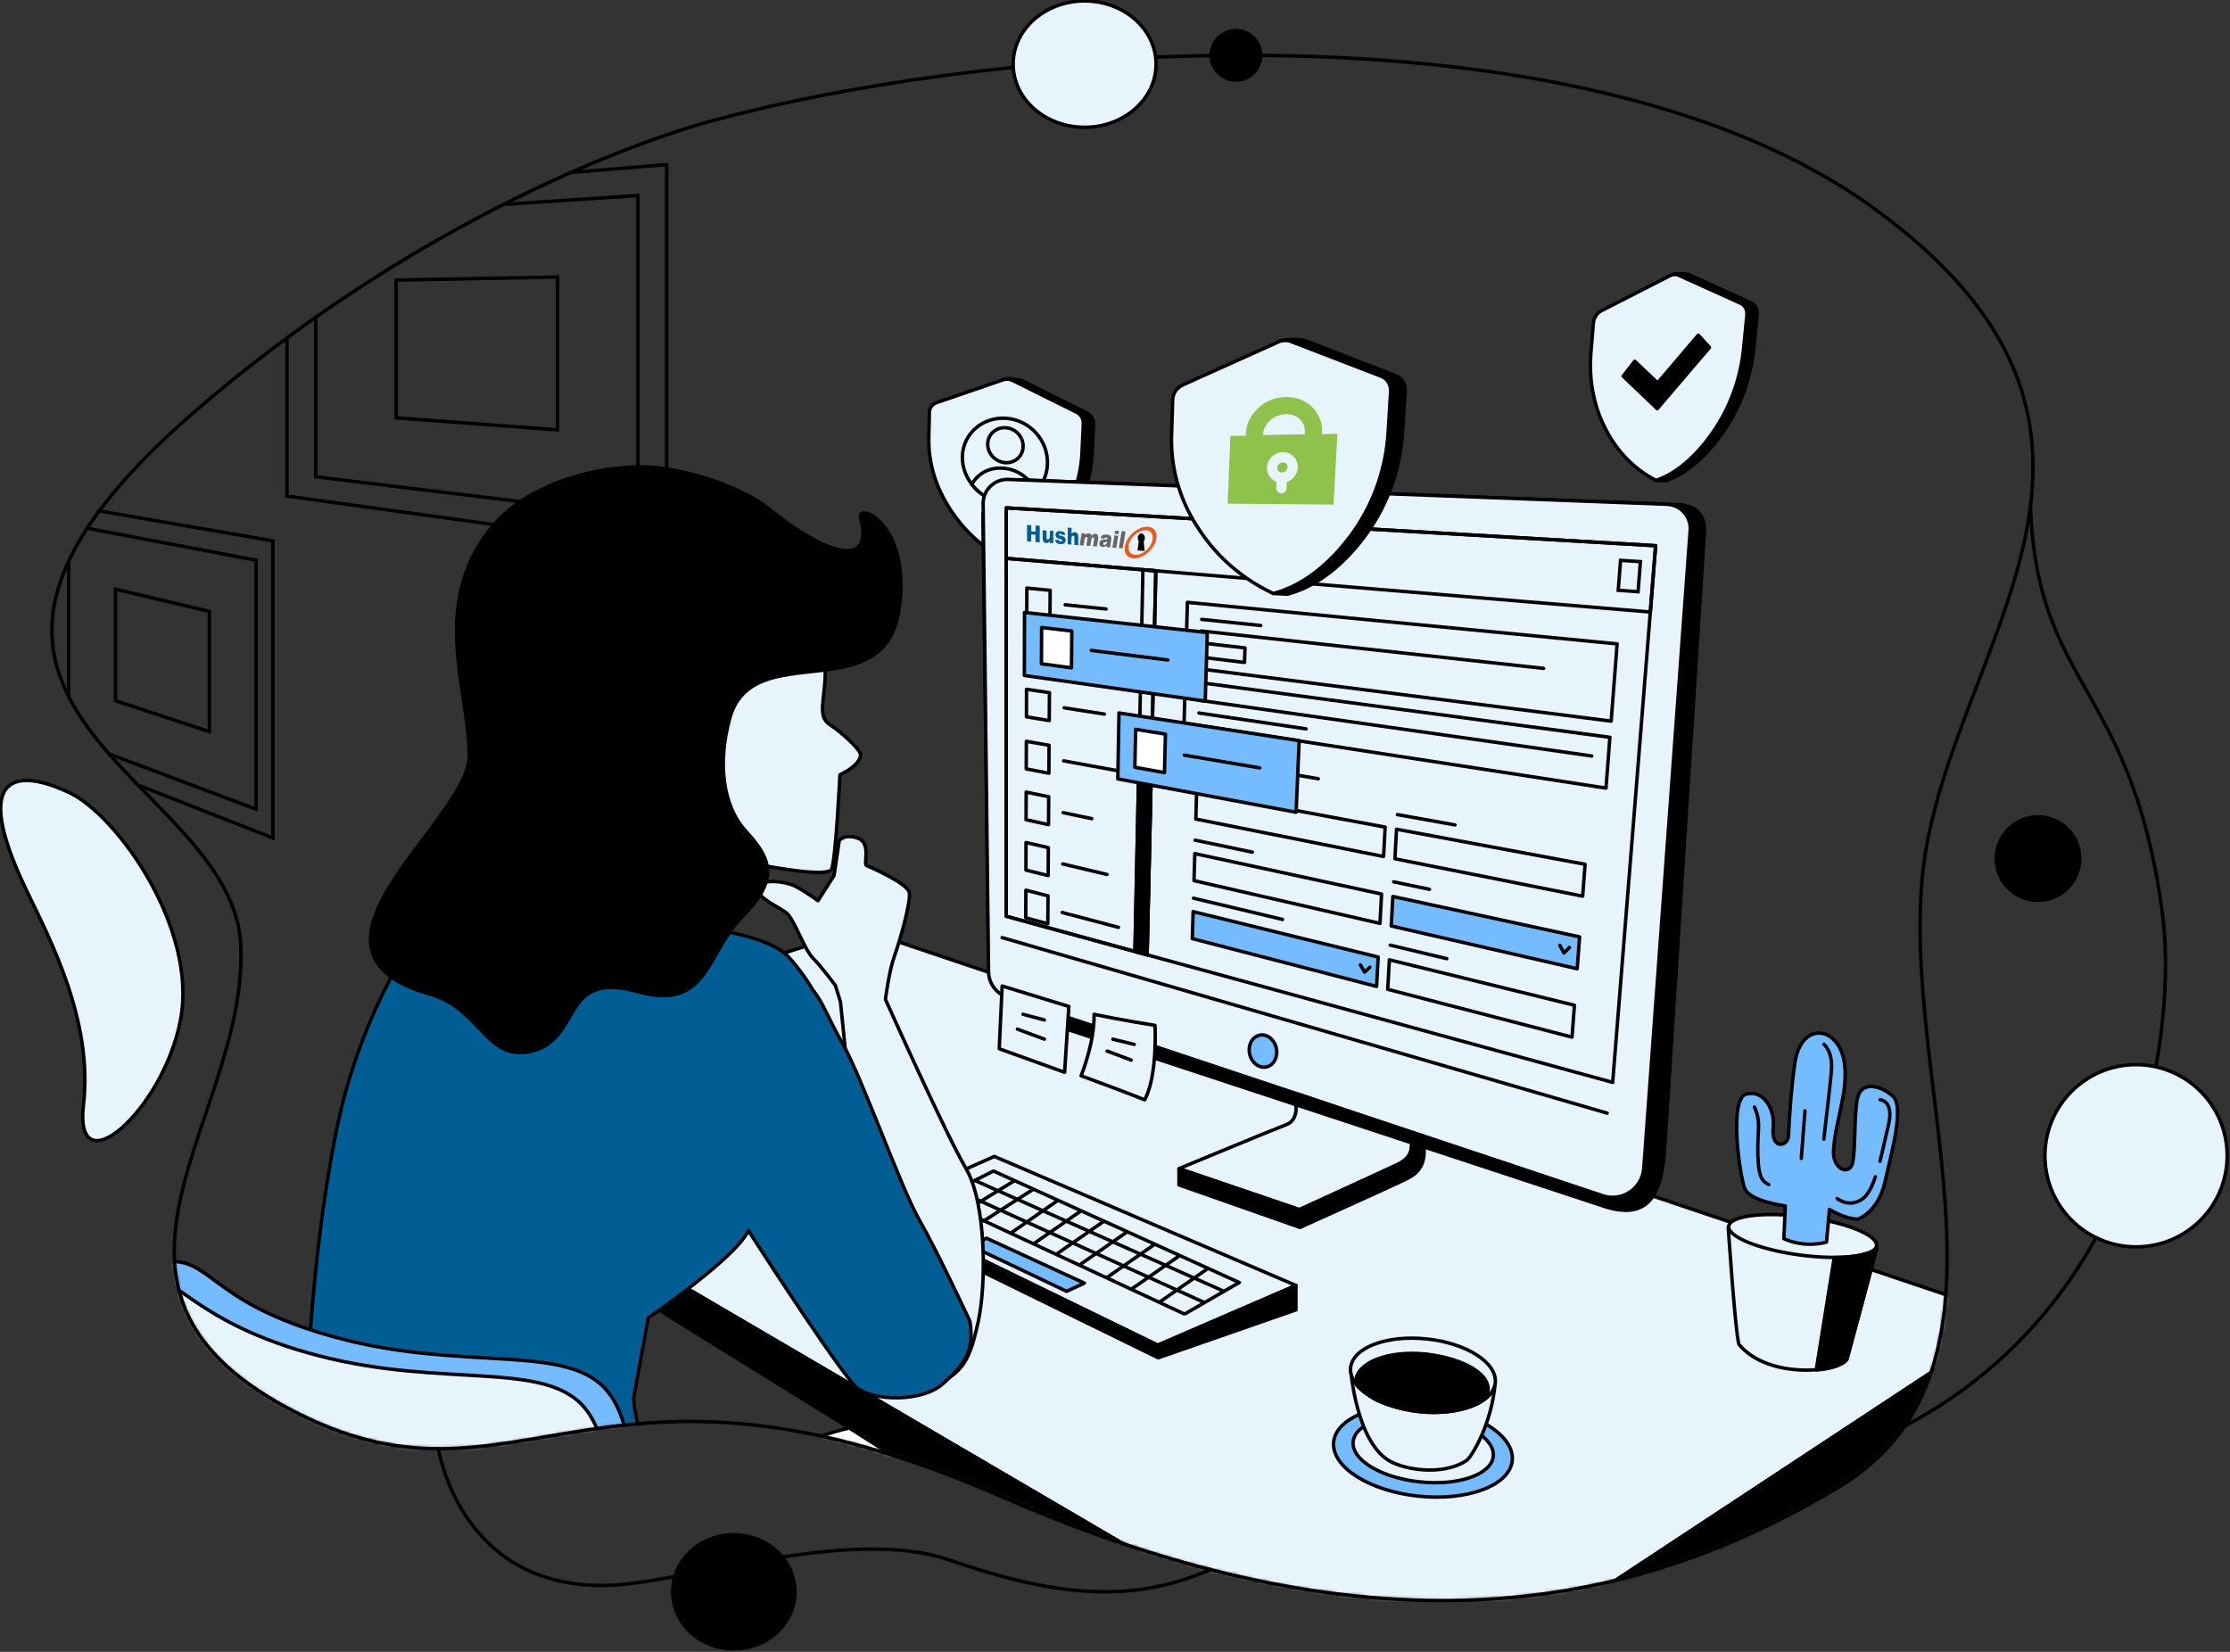
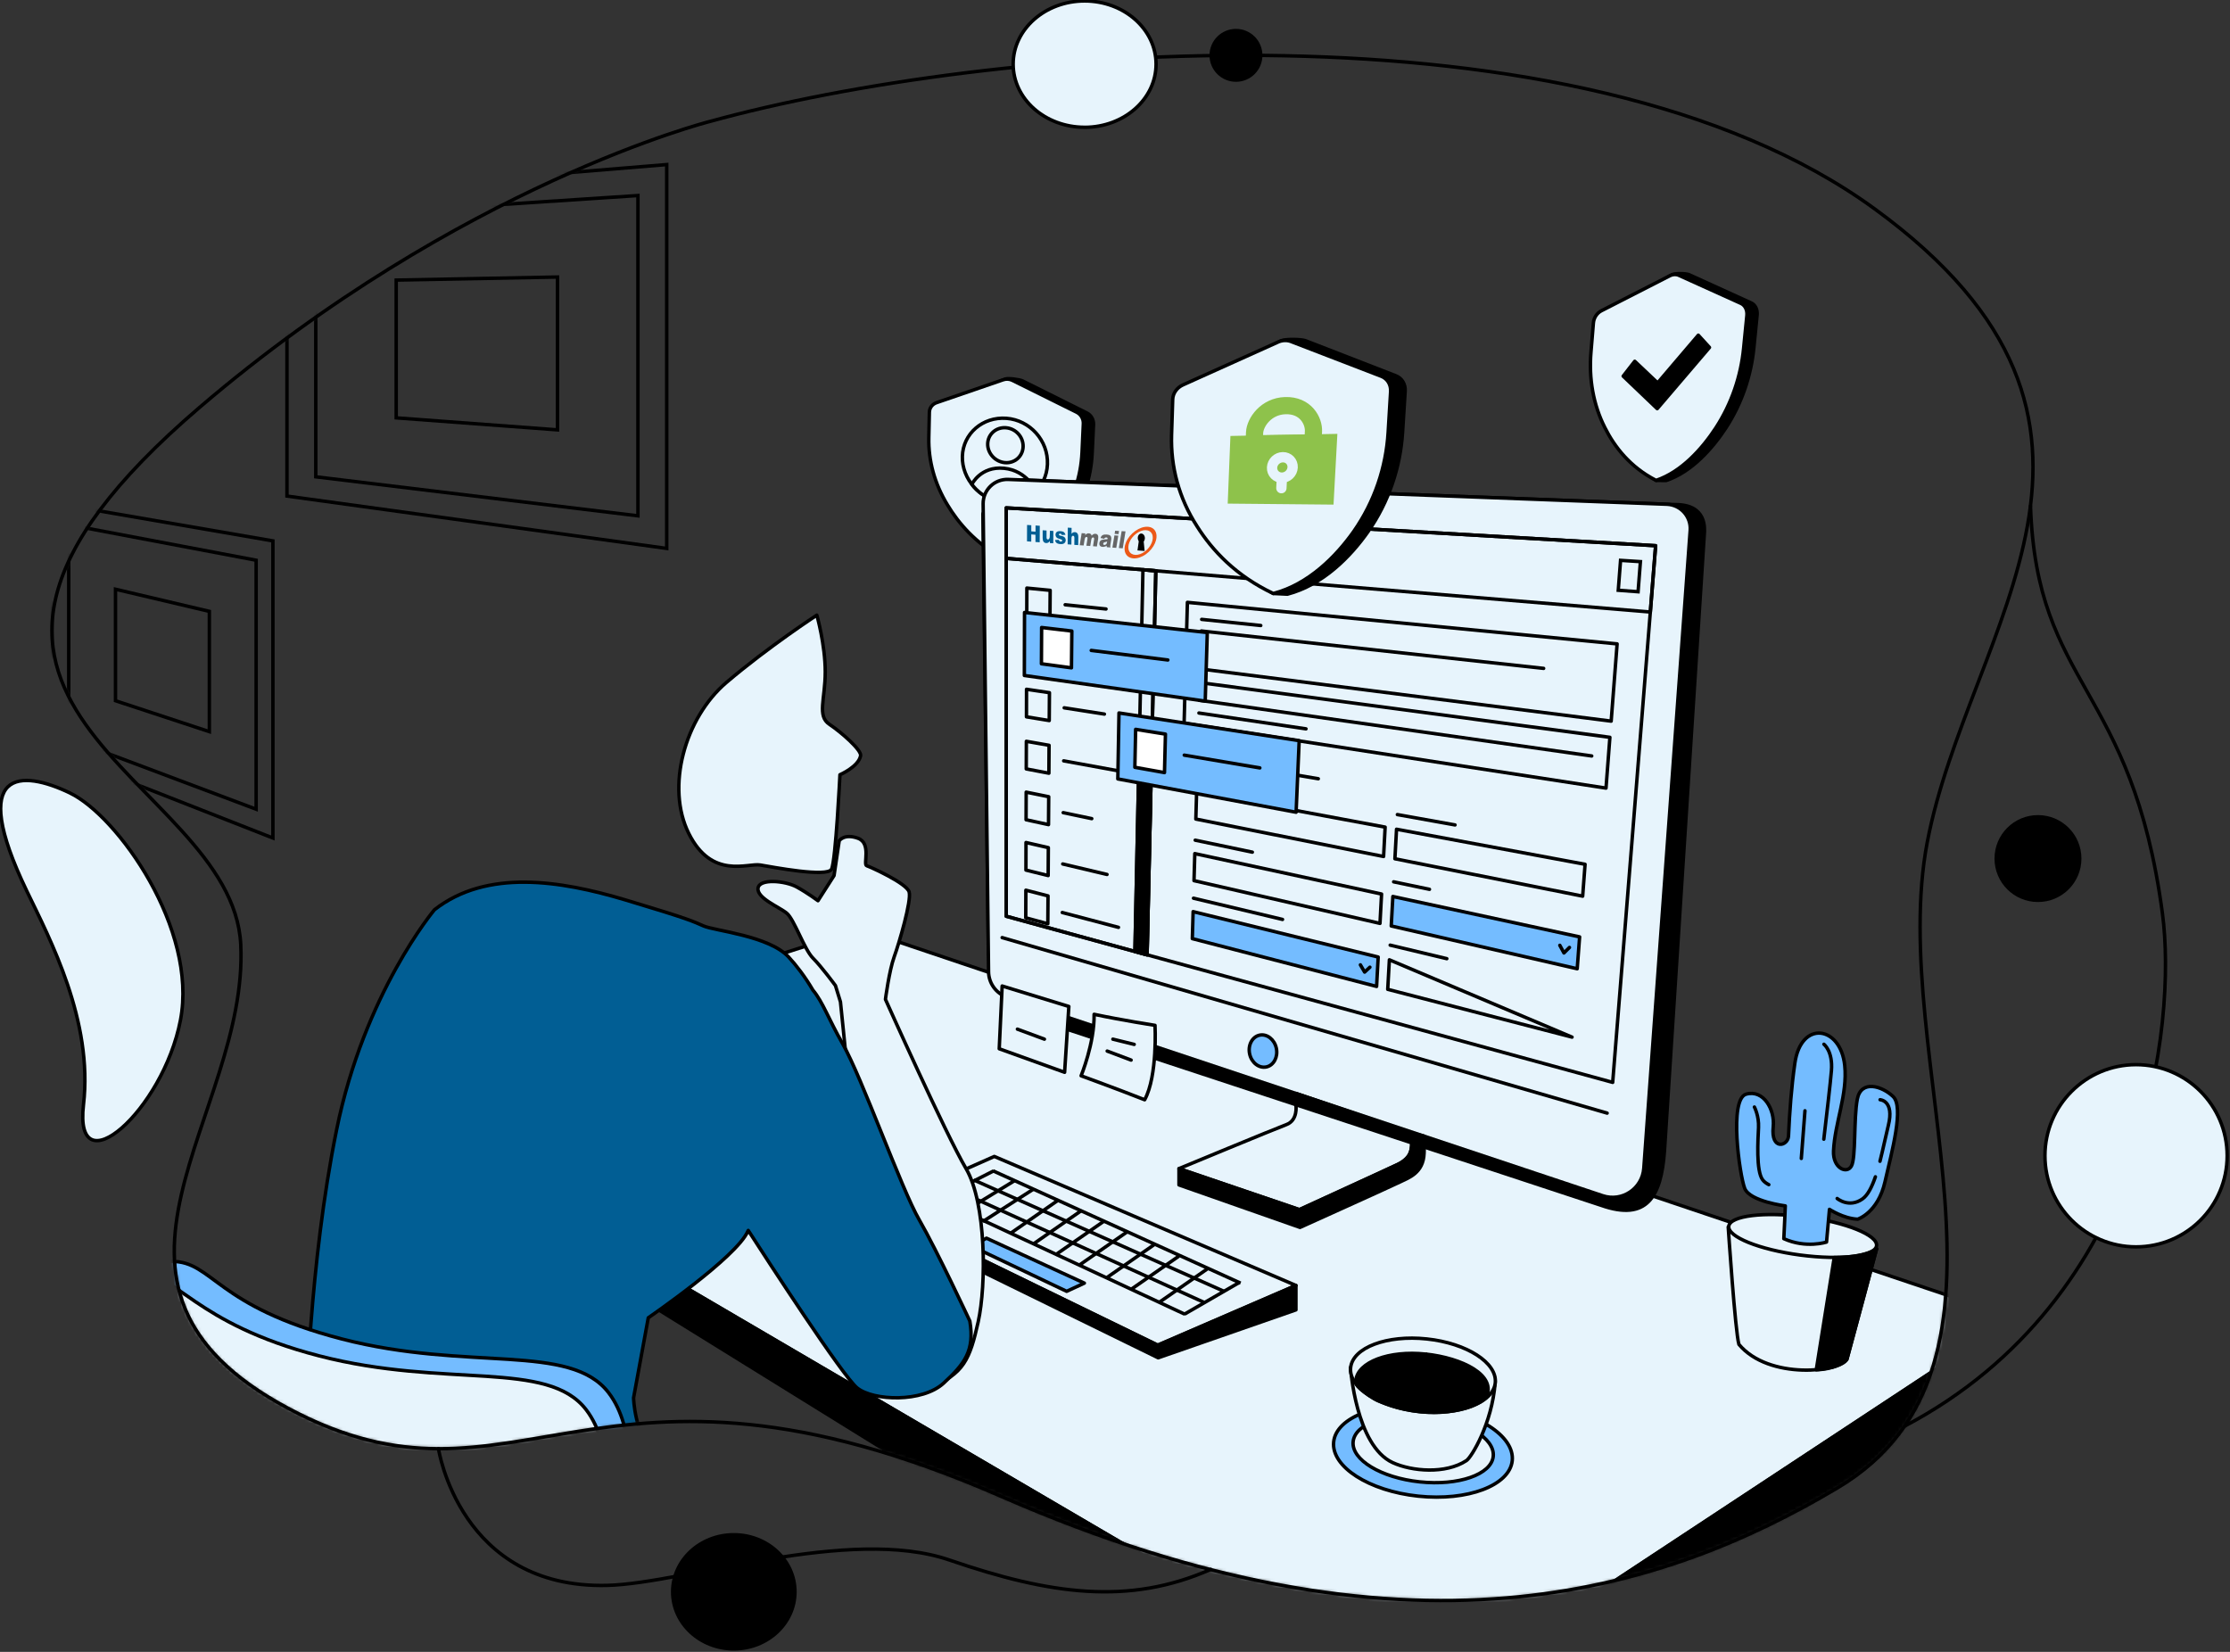
<svg xmlns="http://www.w3.org/2000/svg" width="648" height="480" viewBox="0 0 648 480" fill="none">
  <rect x="0" y="0" width="648" height="480" fill="#333333" stroke="none" />
  <g clip-path="url(#clip0_1866_136)">
    <mask id="mask0_1866_136" style="mask-type:alpha" maskUnits="userSpaceOnUse" x="15" y="16" width="576" height="450">
      <path d="M206.3 35.209C286.08 13.179 458.63 -2.141 544.71 60.589C630.79 123.319 572.02 181.969 560.03 244.629C548.04 307.289 594.39 396.469 533.82 432.349C482.97 462.469 409.32 486.499 290.84 434.699C172.36 382.899 150.33 444.819 83.65 409.099C16.97 373.379 72.34 324.369 69.96 274.449C67.58 224.529 -44.04 205.509 58.05 118.249C133.85 53.469 206.3 35.209 206.3 35.209Z" fill="#E7F4FC" />
    </mask>
    <g mask="url(#mask0_1866_136)">
      <path d="M410.67 497.96L101.77 317.08L249.86 269.92L585.26 382.9L410.67 497.96Z" fill="#E7F4FC" stroke="black" stroke-miterlimit="10" />
      <path d="M101.77 317.08V325.1L410.7 516.47L585.26 396.58V382.9L410.67 497.96L101.77 317.08Z" fill="black" stroke="black" stroke-linecap="round" stroke-linejoin="round" />
      <path d="M288.929 336.04L254.799 351.15L336.419 390.88L376.579 373.53L288.929 336.04Z" stroke="black" stroke-linecap="round" stroke-linejoin="round" />
      <path d="M336.419 390.88L376.579 373.53V380.62L336.549 394.55L254.639 354.45L254.799 351.15L336.419 390.88Z" fill="black" stroke="black" stroke-linecap="round" stroke-linejoin="round" />
      <path d="M360.489 372.85L288.549 340.22" stroke="black" stroke-miterlimit="10" />
      <path d="M282.969 342.88L355.669 375.23" stroke="black" stroke-miterlimit="10" />
      <path d="M277.779 345.79L349.999 378.5" stroke="black" stroke-miterlimit="10" />
      <path d="M273.949 349.17L344.299 381.89" stroke="black" stroke-miterlimit="10" />
      <path d="M288.77 340.22L272.08 348.7" stroke="black" stroke-miterlimit="10" />
      <path d="M294.83 343.07L279.82 352.25" stroke="black" stroke-miterlimit="10" />
      <path d="M292.159 110.14L275.179 117.2C273.919 117.62 273.079 118.73 273.049 120.02L272.869 127.44C272.709 134.07 274.479 140.83 278.269 147.1C281.099 151.85 284.839 158.01 291.209 162.16L294.129 162.57C301.419 161.35 307.049 156.07 310.579 151.32C314.799 145.6 317.039 138.78 317.369 131.68L317.759 123.33C317.819 121.95 317.069 120.64 315.849 120.01L297.129 110.68C296.289 110.28 292.999 109.83 292.139 110.13H292.159V110.14Z" fill="black" stroke="black" stroke-linecap="round" stroke-linejoin="round" />
      <path d="M291.479 110.36L272.189 116.99C270.929 117.41 270.089 118.51 270.059 119.8L269.899 127.18C269.749 133.77 271.529 140.51 275.339 146.75C278.519 152.06 283.489 157.81 291.229 162.15C298.519 160.94 304.139 155.69 307.659 150.96C311.869 145.27 314.099 138.48 314.419 131.41L314.799 123.1C314.859 121.72 314.109 120.42 312.889 119.8L294.159 110.51C293.319 110.11 292.359 110.05 291.489 110.36H291.479Z" fill="#E7F4FC" stroke="black" stroke-linecap="round" stroke-linejoin="round" />
      <path d="M304.369 134.92C304.089 141.79 298.379 146.73 291.599 145.96C284.819 145.19 279.469 139.22 279.649 132.61C279.829 126 285.549 121.05 292.429 121.55C299.299 122.06 304.649 128.05 304.369 134.92Z" fill="#E7F4FC" stroke="black" stroke-linecap="round" stroke-linejoin="round" />
      <path d="M297.298 129.81C297.198 132.63 294.818 134.7 291.978 134.43C289.148 134.16 286.918 131.69 287.008 128.92C287.098 126.14 289.478 124.07 292.328 124.3C295.178 124.52 297.398 126.99 297.298 129.82V129.81Z" fill="#E7F4FC" stroke="black" stroke-linecap="round" stroke-linejoin="round" />
      <path d="M282.41 140.72C282.41 140.72 284.96 135.41 291.74 136.07C298.52 136.73 301.06 142.71 301.06 142.71C301.06 142.71 297.88 146.85 291.23 145.92C285.21 145.08 282.41 140.72 282.41 140.72Z" fill="#E7F4FC" stroke="black" stroke-linecap="round" stroke-linejoin="round" />
      <path d="M300.24 345.58L285.59 354.96" stroke="black" stroke-miterlimit="10" />
      <path d="M307.56 348.7L293.65 358.37" stroke="black" stroke-miterlimit="10" />
      <path d="M314.15 351.83L300.24 361.5" stroke="black" stroke-miterlimit="10" />
      <path d="M320.629 354.96L306.719 364.62" stroke="black" stroke-miterlimit="10" />
      <path d="M327.58 357.92L313.67 367.59" stroke="black" stroke-miterlimit="10" />
      <path d="M335.63 361.5L321.73 371.17" stroke="black" stroke-miterlimit="10" />
      <path d="M342.59 364.99L328.68 374.66" stroke="black" stroke-miterlimit="10" />
      <path d="M350.879 368.68L336.969 378.35" stroke="black" stroke-miterlimit="10" />
      <path d="M360.17 372.63L344.15 381.89" stroke="black" stroke-miterlimit="10" />
      <path d="M286.65 359.79L282.42 362.15L309.95 375.23L315.1 372.85L286.65 359.79Z" fill="#74BCFF" stroke="black" stroke-linecap="round" stroke-linejoin="round" />
      <path d="M285.619 149.34L287.229 277.26C287.249 278.93 297.179 294.83 298.769 295.36L465.299 350.26C478.639 354.95 482.689 347.65 483.659 334.61L495.249 155.15C495.379 153.43 495.869 146.62 486.889 146.62L297.299 139.47C296.219 139.43 285.619 148.26 285.629 149.34H285.619Z" fill="black" stroke="black" stroke-linecap="round" stroke-linejoin="round" />
      <path d="M285.68 146.4L287.26 282.36C287.3 285.73 289.47 288.71 292.67 289.77L465.71 347.45C471.34 349.33 477.22 345.4 477.66 339.48L491.14 154.09C491.43 150.11 488.36 146.68 484.37 146.53L292.96 139.31C288.95 139.16 285.64 142.39 285.68 146.4Z" fill="#E7F4FC" stroke="black" stroke-linecap="round" stroke-linejoin="round" />
      <path d="M291.209 272.45L467.009 323.45" stroke="black" stroke-linecap="round" stroke-linejoin="round" />
      <path d="M367.99 310.03C370.13 309.57 371.43 307.13 370.88 304.58C370.33 302.03 368.15 300.34 366.01 300.8C363.87 301.26 362.57 303.7 363.12 306.25C363.67 308.8 365.85 310.49 367.99 310.03Z" fill="#74BCFF" stroke="black" stroke-linecap="round" stroke-linejoin="round" />
      <path d="M280.68 339.51C274.74 329.41 257.29 290.39 257.29 290.39C257.29 290.39 258.38 282.04 259.83 278.05C261.28 274.06 264.91 261.72 264.18 259.18C263.45 256.64 252.93 251.92 251.84 251.56C250.75 251.2 253.29 245.03 249.3 243.58C245.31 242.13 243.86 244.31 243.86 244.31L242.36 254.43L237.69 261.73C237.69 261.73 234.79 259.55 231.52 257.74C228.25 255.93 220.63 255.2 220.27 258.1C219.91 261 226.44 263.54 228.62 265.36C230.8 267.17 233.7 275.88 236.24 278.42C238.78 280.96 242.77 286.4 242.77 286.4L244.22 291.12C244.22 291.12 249.19 338.92 249.79 350.8C250.38 362.68 252.17 394.17 255.73 398.92C259.29 403.67 259.89 406.64 269.99 403.08C280.09 399.52 281.87 394.76 284.25 384.07C286.63 373.38 286.63 349.62 280.69 339.52H280.68V339.51Z" fill="#E7F4FC" stroke="black" stroke-linecap="round" stroke-linejoin="round" />
-       <path d="M223.869 423.72C223.869 423.72 235.079 417.53 246.829 414.96C260.259 423.68 272.199 430.65 279.019 435.02C285.139 450.27 291.599 470.04 287.169 480.23C280.419 495.76 232.809 435.69 226.059 434.34C219.309 432.99 223.069 428.27 223.869 423.71V423.72Z" fill="white" stroke="black" stroke-linecap="round" stroke-linejoin="round" />
      <path d="M277.07 444.58C260.47 425.13 237.23 418.02 237.23 418.02L201.66 433.2C201.66 433.2 197.51 432.77 190.87 424.7C184.23 416.64 184.11 406.16 184.11 406.16L188.38 382.92C188.38 382.92 213.99 365.37 217.31 357.78C217.34 357.7 217.39 357.62 217.43 357.54C222.56 365.5 244.9 399.96 249.09 403.32C253.83 407.11 268.06 407.59 274.23 401.9C280.4 396.21 283.24 392.41 281.82 383.88C281.82 383.88 272.33 363.48 267.12 354.47C261.9 345.46 250.52 313.2 244.83 303.24C240.75 296.1 239.1 291.16 236.22 287.71C233.9 283.76 231.36 280.47 229.17 278.1C223.48 271.93 207.83 270.51 204.51 269.09C201.19 267.67 200.72 267.19 181.74 261.5C162.77 255.81 141.42 252.49 126.25 264.35C126.25 264.35 105.85 288.54 97.79 328.38C89.73 368.22 89.25 408.54 88.3 415.65C87.61 420.82 83.16 440.54 79.87 458.57V458.61C79.74 459.34 79.61 460.06 79.48 460.78C79.48 460.82 79.47 460.86 79.46 460.9C79.34 461.6 79.21 462.29 79.09 462.99C79.09 463.04 79.07 463.1 79.06 463.15C78.94 463.83 78.83 464.5 78.71 465.17L78.68 465.35C78.57 466.01 78.46 466.67 78.35 467.32C78.34 467.39 78.33 467.45 78.32 467.52C78.22 468.16 78.109 468.8 78.019 469.43C78.01 469.5 78 469.57 77.99 469.63C77.89 470.26 77.8 470.88 77.71 471.5C77.71 471.56 77.69 471.61 77.69 471.67C77.6 472.29 77.51 472.91 77.42 473.51C77.42 473.55 77.41 473.6 77.4 473.64C77.31 474.25 77.23 474.86 77.16 475.45V475.53C77.08 476.14 77.01 476.74 76.94 477.32C74.57 497.24 95.44 517.16 108.24 523.33C109.71 524.04 111.73 524.67 114.21 525.24C140 531.66 226.87 540.62 252.01 524.45C302.53 491.97 302.53 474.83 302.53 474.83C302.53 474.83 296.22 456.79 277.09 444.59H277.07V444.58Z" fill="#015E94" stroke="black" stroke-linecap="round" stroke-linejoin="round" />
      <path d="M237.36 178.76C237.36 178.76 239.8 187.3 239.8 195.23C239.8 203.16 237.36 208.04 241.02 210.48C244.68 212.92 250.37 218.02 250.08 219.58C249.49 222.79 244.07 225.12 244.07 225.12C244.07 225.12 242.85 250.13 241.63 252.57C240.41 255.01 224.55 251.96 220.89 251.35C217.23 250.74 206.86 255.62 200.15 242.2C193.44 228.78 198.93 208.65 211.13 198.27C223.33 187.9 237.36 178.75 237.36 178.75V178.76Z" fill="#E7F4FC" stroke="black" stroke-linecap="round" stroke-linejoin="round" />
-       <path d="M261.289 176.95C256.979 206.59 218.609 184.72 212.039 208.78C208.479 221.81 210.019 234.22 216.729 241.54C223.439 248.86 226.989 255.02 216.009 266C205.029 276.98 205.889 293.93 185.319 288.15C162.769 281.82 169.359 301.61 154.669 305.41C141.449 308.83 139.709 293.06 125.029 288.91C80.189 276.24 136.349 238.5 136.349 219.58C136.349 200.66 124.869 175.84 142.509 153.72C153.389 140.08 173.849 135.65 186.059 135.65C198.269 135.65 215.359 141.35 223.679 148.06C240.439 161.57 253.949 165.25 250.099 150.59C248.799 145.65 264.889 152.18 261.289 176.94V176.95Z" fill="black" stroke="black" stroke-linecap="round" stroke-linejoin="round" />
      <path d="M38.049 369.96C38.049 369.96 43.289 366.54 49.929 366.54C61.889 366.54 62.589 379.57 99.349 389.08C136.109 398.59 165.639 390.11 176.839 404.68C184.969 415.26 182.769 432.87 182.769 439.09C182.769 445.31 182.189 493.84 182.189 493.84H175.079C140.929 493.82 73.069 439.61 38.049 369.96Z" fill="#74BCFF" stroke="black" stroke-linecap="round" stroke-linejoin="round" />
      <path d="M36.679 392.43C36.679 392.43 32.709 369.6 39.349 369.6C51.309 369.6 56.049 384.51 92.819 394.01C129.589 403.51 159.109 395.04 170.309 409.61C178.439 420.19 176.239 437.8 176.239 444.02C176.239 450.24 175.079 493.83 175.079 493.83C175.079 493.83 88.569 495.61 36.679 392.43Z" fill="#E7F4FC" stroke="black" stroke-linecap="round" stroke-linejoin="round" />
      <path d="M291.209 286.51L290.359 304.75L309.359 311.59L310.589 292.46L291.209 286.51Z" fill="#E7F4FC" stroke="black" stroke-linecap="round" stroke-linejoin="round" />
      <path d="M314.15 312.6C314.15 312.6 318.06 303.1 317.93 294.74C326.29 296.51 335.63 297.95 335.63 297.95C335.63 297.95 336.42 312.6 332.62 319.57C324.92 316.53 314.15 312.6 314.15 312.6Z" fill="#E7F4FC" stroke="black" stroke-linecap="round" stroke-linejoin="round" />
-       <path d="M297.289 294.74L303.489 296.39" stroke="black" stroke-linecap="round" stroke-linejoin="round" />
      <path d="M295.639 299.05L303.489 301.96" stroke="black" stroke-linecap="round" stroke-linejoin="round" />
      <path d="M323.379 301.96L329.579 303.48" stroke="black" stroke-linecap="round" stroke-linejoin="round" />
      <path d="M321.73 305.42L328.68 308.04" stroke="black" stroke-linecap="round" stroke-linejoin="round" />
      <path d="M545.299 362.86C545.299 362.86 537.919 390.55 536.679 394.96C534.939 398.65 514.009 401.11 505.299 390.65C504.229 387.16 502.189 356.54 502.189 356.54L545.299 362.86Z" fill="#E7F4FC" stroke="black" stroke-linecap="round" stroke-linejoin="round" />
      <path d="M545.29 361.99C545.69 358.93 536.41 355.18 524.55 353.61C512.69 352.04 502.75 353.25 502.35 356.31C501.95 359.37 511.23 363.12 523.09 364.69C534.95 366.26 544.89 365.05 545.3 361.99H545.29Z" fill="#E7F4FC" stroke="black" stroke-linecap="round" stroke-linejoin="round" />
      <path d="M532.999 365.41L527.779 398.03C527.779 398.03 533.719 398.04 536.699 394.97C537.859 390.73 545.319 362.87 545.319 362.87C545.319 362.87 542.449 365.39 533.009 365.41H532.999Z" fill="black" stroke="black" stroke-linecap="round" stroke-linejoin="round" />
      <path d="M539.779 354.28C539.779 354.28 545.669 352.47 547.739 343.44C549.809 334.4 553.299 321.7 550.109 318.64C546.929 315.59 540.789 313.65 539.699 319.41C538.609 325.17 539.339 336.41 537.989 338.84C536.629 341.27 532.569 339.42 532.789 334.45C533.159 326.26 536.909 318.04 536.049 309.63C534.879 298.09 523.379 296.31 521.559 308.91C520.549 315.9 520.029 323.06 519.709 330.12C519.579 333.02 514.529 334.45 515.269 327.43C515.789 322.41 512.449 316.51 507.399 317.94C502.349 319.37 505.499 341.51 506.979 345.31C508.459 349.11 518.779 350.41 518.779 350.41C518.779 350.41 518.429 358.96 518.349 359.94C524.849 362.86 530.759 360.92 530.759 360.92L531.609 351.41C531.609 351.41 535.639 354.08 539.779 354.27V354.28Z" fill="#74BCFF" stroke="black" stroke-linecap="round" stroke-linejoin="round" />
      <path d="M529.999 303.44C529.999 303.44 532.649 305.46 532.179 311.12C531.899 314.55 530.789 324.06 529.969 331.02" stroke="black" stroke-linecap="round" stroke-linejoin="round" />
      <path d="M524.49 322.77L523.43 336.62" stroke="black" stroke-linecap="round" stroke-linejoin="round" />
      <path d="M509.799 321.68C509.799 321.68 511.159 324.27 510.999 327.63C510.849 330.99 510.219 340.23 512.199 342.84C512.629 343.41 513.269 343.87 513.989 344.24" stroke="black" stroke-linecap="round" stroke-linejoin="round" />
      <path d="M544.96 341.96C543.95 344.9 542.75 347.29 541.21 348.38C537.29 351.15 533.85 348.26 533.85 348.26" stroke="black" stroke-linecap="round" stroke-linejoin="round" />
      <path d="M546.319 319.56C546.319 319.56 550.519 319.75 548.719 327.04C547.959 330.11 547.199 333.89 546.289 337.44" stroke="black" stroke-linecap="round" stroke-linejoin="round" />
      <path d="M342.59 339.58V344.31L377.76 356.66C377.76 356.66 404.31 344.69 406.81 343.46C409.31 342.23 413.61 340.88 413.82 335.1C413.98 330.71 413.82 330.15 413.82 330.15L410.1 329.19C410.1 329.19 410.25 329.86 410.25 331.51C410.25 335.86 408.96 337.08 406.18 338.36C403.4 339.64 377.59 351.5 377.59 351.5L342.59 339.59V339.58Z" fill="black" stroke="black" stroke-linecap="round" stroke-linejoin="round" />
      <path d="M376.58 317.74V321.22C376.58 321.22 377.21 325.53 373.79 326.79C370.37 328.06 342.59 339.58 342.59 339.58L377.59 351.49C377.59 351.49 404.4 339.28 406.18 338.35C410.25 336.23 410.25 333.87 410.25 331.5C410.25 329.9 410.1 329.18 410.1 329.18L376.58 317.72V317.74Z" stroke="black" stroke-linecap="round" stroke-linejoin="round" />
      <path d="M439.429 424.46C440.189 417.27 429.189 410.21 414.859 408.69C400.529 407.18 388.299 411.78 387.539 418.98C386.779 426.18 397.779 433.24 412.109 434.75C426.439 436.26 438.669 431.66 439.429 424.46Z" fill="#74BCFF" stroke="black" stroke-linecap="round" stroke-linejoin="round" />
      <path d="M433.909 423.2C434.469 417.93 425.799 412.69 414.559 411.5C403.319 410.31 393.749 413.62 393.199 418.9C392.639 424.17 401.309 429.41 412.549 430.6C423.789 431.79 433.359 428.48 433.909 423.2Z" fill="#E7F4FC" stroke="black" stroke-linecap="round" stroke-linejoin="round" />
      <path d="M392.44 397.38C392.44 397.38 393.94 420.06 404.68 425C410.24 427.56 420.06 428.41 426.12 424.42C427.57 423.47 433.56 413.68 434.46 401.81C435.36 389.95 392.43 397.37 392.43 397.37H392.44V397.38Z" fill="#E7F4FC" stroke="black" stroke-linecap="round" stroke-linejoin="round" />
      <path d="M434.5 401.84C435.11 396.01 426.21 390.29 414.6 389.07C403 387.84 393.09 391.57 392.47 397.4C391.85 403.23 400.76 408.94 412.37 410.17C423.97 411.4 433.88 407.66 434.5 401.84Z" fill="#E7F4FC" stroke="black" stroke-linecap="round" stroke-linejoin="round" />
      <path d="M414.239 393.47C403.619 392.35 394.549 395.76 393.989 401.09C393.929 401.65 393.989 402.12 394.589 402.9C396.209 404.55 399.249 406.53 400.339 406.99C415.079 413.25 426.329 409.23 428.299 408.31C430.199 407.43 430.789 407.09 431.809 406.16C435.089 399.6 424.849 394.58 414.229 393.46H414.239V393.47Z" fill="black" stroke="black" stroke-miterlimit="10" />
      <path d="M79.3 243.51V157.17L15.1 146.1V218.31L79.3 243.51Z" stroke="black" stroke-miterlimit="10" />
      <path d="M74.429 235.14V162.79L19.969 152.49V214.67L74.429 235.14Z" stroke="black" stroke-miterlimit="10" />
      <path d="M60.831 212.6V177.65L33.56 171.22V203.62L60.831 212.6Z" stroke="black" stroke-miterlimit="10" />
      <path d="M193.739 159.36V47.82L83.389 56.9V144.15L193.739 159.36Z" stroke="black" stroke-miterlimit="10" />
      <path d="M185.37 149.89V56.82L91.76 62.97V138.55L185.37 149.89Z" stroke="black" stroke-miterlimit="10" />
      <path d="M161.999 124.91V80.5L115.129 81.39V121.42L161.999 124.91Z" stroke="black" stroke-miterlimit="10" />
      <path d="M485.849 79.82L468.349 90.13C467.059 90.78 466.129 92.17 466.009 93.67L465.279 102.27C464.629 109.95 465.909 117.52 469.269 124.2C471.779 129.26 475.099 135.79 481.229 139.6L484.149 139.63C491.589 137.14 497.619 130.29 501.499 124.37C506.119 117.27 508.839 109.21 509.639 101.1L510.589 91.56C510.749 89.98 510.079 88.6 508.899 88.04L490.809 79.81C489.999 79.45 486.739 79.35 485.859 79.81H485.849V79.82Z" fill="black" stroke="black" stroke-linecap="round" stroke-linejoin="round" />
      <path d="M485.149 80.17L465.359 90.29C464.069 90.94 463.149 92.33 463.019 93.81L462.309 102.37C461.669 110.02 462.959 117.56 466.329 124.22C469.149 129.88 473.729 135.76 481.229 139.59C488.659 137.11 494.689 130.28 498.559 124.38C503.179 117.3 505.879 109.27 506.669 101.19L507.609 91.69C507.769 90.12 507.099 88.74 505.919 88.18L487.809 79.99C486.999 79.64 486.039 79.7 485.149 80.16V80.17Z" fill="#E7F4FC" stroke="black" stroke-linecap="round" stroke-linejoin="round" />
      <path d="M481.558 118.75L471.668 109.3L475.028 104.98L481.678 111.27L493.498 97.4L496.748 100.96L481.558 118.75Z" fill="black" stroke="black" stroke-linecap="round" stroke-linejoin="round" />
      <path d="M292.389 266.24L468.619 314.52L481.099 158.57L292.389 147.58V266.24Z" fill="#E7F4FC" stroke="black" stroke-linecap="round" stroke-linejoin="round" />
      <path d="M305.099 179.64L298.359 178.89L298.389 170.88L305.159 171.54L305.099 179.64Z" stroke="black" stroke-linecap="round" stroke-linejoin="round" />
      <path d="M475.998 171.95L470.238 171.52L470.908 162.83L476.678 163.2L475.998 171.95Z" stroke="black" stroke-miterlimit="10" />
      <path d="M309.52 175.73L321.39 176.96" stroke="black" stroke-linecap="round" stroke-linejoin="round" />
      <path d="M304.999 194.58L298.309 193.67L298.339 185.65L305.059 186.48L304.999 194.58Z" fill="white" stroke="black" stroke-linecap="round" stroke-linejoin="round" />
      <path d="M309.379 190.78L326.409 192.98" stroke="black" stroke-linecap="round" stroke-linejoin="round" />
      <path d="M304.89 209.38L298.27 208.3L298.29 200.29L304.95 201.28L304.89 209.38Z" stroke="black" stroke-linecap="round" stroke-linejoin="round" />
      <path d="M309.238 205.68L320.918 207.5" stroke="black" stroke-linecap="round" stroke-linejoin="round" />
      <path d="M304.789 224.68L298.209 223.43L298.239 215.41L304.839 216.57L304.789 224.68Z" stroke="black" stroke-linecap="round" stroke-linejoin="round" />
-       <path d="M361.629 192.49L348.859 190.94L348.989 186.8L361.779 188.27L361.629 192.49Z" stroke="black" stroke-linecap="round" stroke-linejoin="round" />
      <path d="M309.088 221.09L325.838 224.15" stroke="black" stroke-linecap="round" stroke-linejoin="round" />
      <path d="M349.189 179.98L366.359 181.76" stroke="black" stroke-linecap="round" stroke-linejoin="round" />
      <path d="M402.048 248.88L347.488 238L347.718 230.15L402.498 240.34L402.048 248.88Z" stroke="black" stroke-linecap="round" stroke-linejoin="round" />
      <path d="M347.828 226.25L364.598 229.26" stroke="black" stroke-linecap="round" stroke-linejoin="round" />
      <path d="M459.898 260.41L405.338 249.54L405.808 240.96L460.598 251.15L459.898 260.41Z" stroke="black" stroke-linecap="round" stroke-linejoin="round" />
      <path d="M406.049 236.7L422.809 239.71" stroke="black" stroke-linecap="round" stroke-linejoin="round" />
      <path d="M400.999 268.32L346.959 255.9L347.189 248.04L401.459 259.79L400.999 268.32Z" stroke="black" stroke-linecap="round" stroke-linejoin="round" />
      <path d="M347.309 244.14L363.909 247.62" stroke="black" stroke-linecap="round" stroke-linejoin="round" />
      <path d="M458.31 281.5L404.27 269.07L404.74 260.5L459.01 272.24L458.31 281.5Z" fill="#74BCFF" stroke="black" stroke-linecap="round" stroke-linejoin="round" />
      <path d="M404.969 256.24L415.379 258.42" stroke="black" stroke-linecap="round" stroke-linejoin="round" />
      <path d="M400.019 286.64L346.469 272.75L346.699 264.9L400.479 278.1L400.019 286.64Z" fill="#74BCFF" stroke="black" stroke-linecap="round" stroke-linejoin="round" />
      <path d="M346.809 261L372.679 267.17" stroke="black" stroke-linecap="round" stroke-linejoin="round" />
-       <path d="M456.808 301.37L403.248 287.48L403.728 278.9L457.508 292.11L456.808 301.37Z" stroke="black" stroke-linecap="round" stroke-linejoin="round" />
+       <path d="M456.808 301.37L403.248 287.48L403.728 278.9L456.808 301.37Z" stroke="black" stroke-linecap="round" stroke-linejoin="round" />
      <path d="M403.959 274.64L420.419 278.57" stroke="black" stroke-linecap="round" stroke-linejoin="round" />
      <path d="M347.998 220.34L383.078 226.29" stroke="black" stroke-linecap="round" stroke-linejoin="round" />
      <path d="M348.498 203.49L462.528 219.67" stroke="black" stroke-linecap="round" stroke-linejoin="round" />
      <path d="M348.389 207.19L379.499 211.79" stroke="black" stroke-linecap="round" stroke-linejoin="round" />
      <path d="M349.088 183.35L448.558 194.22" stroke="black" stroke-linecap="round" stroke-linejoin="round" />
      <path d="M304.678 239.62L298.158 238.2L298.188 230.18L304.738 231.51L304.678 239.62Z" stroke="black" stroke-linecap="round" stroke-linejoin="round" />
      <path d="M308.949 236.14L317.249 237.88" stroke="black" stroke-linecap="round" stroke-linejoin="round" />
      <path d="M304.579 254.42L298.119 252.83L298.139 244.82L304.629 246.31L304.579 254.42Z" stroke="black" stroke-linecap="round" stroke-linejoin="round" />
      <path d="M308.809 251.05L321.679 254.1" stroke="black" stroke-linecap="round" stroke-linejoin="round" />
      <path d="M304.478 268.43L298.068 266.69L298.098 258.67L304.538 260.33L304.478 268.43Z" stroke="black" stroke-linecap="round" stroke-linejoin="round" />
      <path d="M308.678 265.16L325.008 269.47" stroke="black" stroke-linecap="round" stroke-linejoin="round" />
      <path d="M333.319 277.46L292.389 266.24V162.25L335.859 165.87L333.319 277.46Z" stroke="black" stroke-linecap="round" stroke-linejoin="round" />
      <path d="M481.099 158.57L292.389 147.58V162.25L479.559 177.84L481.099 158.57Z" stroke="black" stroke-linecap="round" stroke-linejoin="round" />
      <path d="M468.179 209.55L344.529 193.84L345.039 175.03L469.909 187.1L468.179 209.55Z" stroke="black" stroke-linecap="round" stroke-linejoin="round" />
      <path d="M466.678 229.01L344.078 210.15L344.418 197.78L467.808 214.25L466.678 229.01Z" stroke="black" stroke-linecap="round" stroke-linejoin="round" />
      <path d="M333.319 277.46L329.799 276.49L332.119 165.56L335.859 165.87L333.319 277.46Z" stroke="black" stroke-linecap="round" stroke-linejoin="round" />
      <path d="M333.319 277.11L329.799 276.15L331.049 216.64L334.689 217.25L333.319 277.11Z" fill="black" stroke="black" stroke-linecap="round" stroke-linejoin="round" />
      <path d="M395.309 280.36L396.539 282.47L398.069 281.05" stroke="black" stroke-linecap="round" stroke-linejoin="round" />
      <path d="M453.258 274.69L454.458 276.91L456.058 275.31" stroke="black" stroke-linecap="round" stroke-linejoin="round" />
      <path fill-rule="evenodd" clip-rule="evenodd" d="M298.448 152.54L299.678 152.62V154.4L300.908 154.49V152.7L302.148 152.78L302.118 157.58L300.888 157.49V155.38L299.668 155.29V157.39L298.428 157.3L298.448 152.53V152.54ZM306.058 157.87L305.078 157.8V157.22C304.928 157.45 304.718 157.6 304.558 157.69C304.398 157.78 304.198 157.81 303.968 157.8C303.658 157.78 303.418 157.65 303.238 157.41C303.068 157.17 302.978 156.82 302.978 156.35V154.08L304.108 154.16V156.12C304.098 156.34 304.138 156.51 304.208 156.6C304.278 156.7 304.368 156.75 304.498 156.76C304.628 156.76 304.738 156.71 304.828 156.6C304.918 156.48 305.038 156.26 305.038 155.94L305.098 154.22L306.088 154.29L306.058 157.87ZM306.568 156.92L307.688 156.87C307.728 157.04 307.798 157.16 307.878 157.23C307.958 157.31 308.068 157.35 308.208 157.36C308.358 157.37 308.478 157.34 308.558 157.27C308.628 157.22 308.658 157.14 308.658 157.06C308.658 156.96 308.618 156.88 308.538 156.82C308.478 156.78 308.318 156.72 308.058 156.64C307.668 156.53 307.398 156.43 307.248 156.35C307.098 156.27 306.968 156.14 306.868 155.96C306.768 155.78 306.718 155.59 306.718 155.37C306.718 155.13 306.778 154.93 306.888 154.77C306.998 154.61 307.158 154.49 307.358 154.42C307.558 154.35 307.818 154.32 308.158 154.35C308.508 154.37 308.768 154.42 308.928 154.5C309.098 154.58 309.228 154.69 309.338 154.83C309.448 154.98 309.538 155.17 309.608 155.41L308.538 155.46C308.508 155.34 308.468 155.25 308.398 155.2C308.308 155.12 308.208 155.08 308.078 155.07C307.948 155.06 307.858 155.08 307.798 155.13C307.738 155.18 307.708 155.25 307.708 155.33C307.708 155.42 307.738 155.49 307.818 155.54C307.888 155.59 308.048 155.64 308.298 155.69C308.668 155.77 308.948 155.86 309.128 155.96C309.308 156.07 309.448 156.21 309.538 156.39C309.628 156.57 309.678 156.76 309.678 156.97C309.678 157.18 309.628 157.38 309.518 157.56C309.418 157.75 309.248 157.89 309.028 157.99C308.808 158.09 308.508 158.13 308.128 158.1C307.588 158.06 307.208 157.94 306.988 157.73C306.758 157.53 306.618 157.25 306.558 156.9L306.568 156.92ZM310.298 153.32L311.388 153.39L311.368 155.11C311.518 154.93 311.678 154.8 311.828 154.72C311.978 154.65 312.158 154.62 312.368 154.63C312.678 154.65 312.918 154.78 313.088 155.02C313.258 155.26 313.348 155.62 313.338 156.1L313.308 158.4L312.178 158.32L312.198 156.33C312.198 156.1 312.168 155.94 312.098 155.84C312.028 155.74 311.938 155.69 311.808 155.68C311.668 155.68 311.558 155.73 311.478 155.85C311.388 155.97 311.348 156.2 311.348 156.52L311.328 158.25L310.238 158.17L310.288 153.31L310.298 153.32Z" fill="#005E93" />
      <path fill-rule="evenodd" clip-rule="evenodd" d="M327.048 160.77C326.198 158.91 327.458 156.02 329.878 154.3C332.308 152.56 334.968 152.66 335.808 154.53C336.658 156.41 335.378 159.34 332.958 161.06C330.538 162.77 327.898 162.63 327.048 160.77ZM328.098 160.11C328.778 161.55 330.818 161.63 332.658 160.27C334.498 158.91 335.438 156.62 334.758 155.17C334.078 153.73 332.028 153.68 330.188 155.05C328.348 156.41 327.418 158.67 328.098 160.11Z" fill="#EC5918" />
      <path fill-rule="evenodd" clip-rule="evenodd" d="M314.338 154.93L315.388 155L315.308 155.52C315.498 155.31 315.668 155.17 315.838 155.08C316.008 155 316.198 154.96 316.418 154.98C316.648 155 316.828 155.06 316.948 155.17C317.068 155.28 317.158 155.44 317.208 155.65C317.418 155.43 317.608 155.28 317.768 155.2C317.928 155.12 318.118 155.09 318.328 155.11C318.648 155.13 318.868 155.26 319.008 155.51C319.148 155.75 319.178 156.12 319.098 156.61L318.738 158.8L317.608 158.72L317.928 156.74C317.958 156.58 317.948 156.45 317.908 156.37C317.848 156.24 317.768 156.17 317.658 156.16C317.528 156.16 317.408 156.2 317.308 156.31C317.208 156.42 317.138 156.61 317.098 156.87L316.808 158.65L315.678 158.57L315.988 156.67C316.018 156.51 316.018 156.4 316.018 156.35C316.018 156.26 315.978 156.18 315.928 156.12C315.878 156.06 315.818 156.03 315.738 156.02C315.608 156.02 315.488 156.06 315.388 156.18C315.288 156.29 315.218 156.49 315.168 156.76L314.878 158.51L313.748 158.43L314.308 154.92L314.338 154.93ZM320.838 156.56L319.788 156.34C319.868 156.11 319.958 155.93 320.048 155.8C320.148 155.67 320.278 155.56 320.438 155.48C320.558 155.42 320.698 155.37 320.888 155.34C321.078 155.31 321.278 155.31 321.488 155.32C321.828 155.34 322.088 155.39 322.288 155.45C322.488 155.51 322.638 155.62 322.748 155.78C322.828 155.89 322.878 156.04 322.908 156.23C322.938 156.42 322.928 156.6 322.908 156.78L322.658 158.31C322.628 158.48 322.618 158.62 322.618 158.72C322.618 158.82 322.638 158.93 322.678 159.08L321.628 159C321.598 158.9 321.588 158.85 321.578 158.8C321.578 158.75 321.578 158.67 321.578 158.57C321.408 158.73 321.238 158.75 321.078 158.81C320.858 158.9 320.628 158.93 320.358 158.91C320.008 158.88 319.758 158.76 319.608 158.55C319.458 158.34 319.408 158.08 319.458 157.79C319.498 157.52 319.598 157.29 319.758 157.13C319.918 156.96 320.178 156.85 320.548 156.79C320.988 156.72 321.268 156.74 321.408 156.71C321.538 156.68 321.678 156.73 321.828 156.67C321.858 156.5 321.848 156.38 321.798 156.3C321.748 156.23 321.658 156.19 321.518 156.18C321.338 156.17 321.188 156.19 321.088 156.26C321.008 156.31 320.928 156.42 320.858 156.57L320.838 156.56ZM321.698 157.36C321.528 157.42 321.358 157.47 321.188 157.51C320.948 157.57 320.788 157.63 320.718 157.7C320.638 157.77 320.598 157.85 320.588 157.95C320.568 158.06 320.588 158.15 320.638 158.23C320.688 158.31 320.778 158.35 320.898 158.35C321.018 158.35 321.148 158.33 321.268 158.26C321.388 158.19 321.478 158.11 321.538 158C321.598 157.89 321.648 157.76 321.678 157.58L321.718 157.36H321.698ZM324.038 154.22L325.168 154.29L325.018 155.21L323.888 155.13L324.038 154.21V154.22ZM323.818 155.57L324.948 155.65L324.368 159.2L323.248 159.12L323.828 155.58L323.818 155.57ZM325.928 154.34L327.058 154.41L326.248 159.33L325.118 159.25L325.928 154.34Z" fill="#666666" />
      <path d="M331.618 157.65C332.188 157.69 332.658 157.14 332.678 156.41C332.698 155.68 332.248 155.07 331.678 155.03C331.108 154.99 330.638 155.55 330.618 156.27C330.598 156.99 331.048 157.61 331.618 157.65Z" fill="black" />
      <path fill-rule="evenodd" clip-rule="evenodd" d="M331.639 156.97L332.309 157.02L332.609 160.1L331.569 160.02L330.529 159.94L330.959 156.92L331.629 156.97H331.639Z" fill="black" />
      <path d="M376.628 236.02L324.818 226.34L325.158 207.17L377.518 215.22L376.628 236.02Z" fill="#74BCFF" stroke="black" stroke-linecap="round" stroke-linejoin="round" />
      <path d="M338.378 224.5L329.768 222.96L329.998 211.93L338.658 213.32L338.378 224.5Z" fill="white" stroke="black" stroke-linecap="round" stroke-linejoin="round" />
      <path d="M344.129 219.43L366.089 223.14" stroke="black" stroke-linecap="round" stroke-linejoin="round" />
      <path d="M350.218 203.73L297.658 196.28L297.708 177.97L350.818 183.8L350.218 203.73Z" fill="#74BCFF" stroke="black" stroke-linecap="round" stroke-linejoin="round" />
      <path d="M311.349 194.06L302.619 192.88L302.679 182.34L311.459 183.37L311.349 194.06Z" fill="white" stroke="black" stroke-linecap="round" stroke-linejoin="round" />
      <path d="M317.098 189L339.358 191.78" stroke="black" stroke-linecap="round" stroke-linejoin="round" />
      <path d="M372.269 99L348.069 111.62C346.279 112.41 345.069 114.09 345.009 115.9L344.659 126.3C344.349 135.58 346.749 144.79 352.009 153.04C355.929 159.32 361.099 167.46 369.999 172.46L374.099 172.66C384.389 169.97 392.439 161.74 397.519 154.51C403.599 145.79 406.939 135.75 407.569 125.59L408.319 113.64C408.439 111.66 407.409 109.92 405.689 109.22L379.329 98.99C378.149 98.55 373.489 98.45 372.259 99.02V99H372.269Z" fill="black" stroke="black" stroke-linecap="round" stroke-linejoin="round" />
      <path d="M371.289 99.44L343.819 111.81C342.029 112.59 340.829 114.26 340.769 116.06L340.439 126.39C340.149 135.61 342.569 144.76 347.859 152.96C352.269 159.96 359.179 167.36 369.999 172.46C380.279 169.79 388.309 161.6 393.379 154.41C399.439 145.74 402.759 135.76 403.369 125.65L404.089 113.77C404.209 111.8 403.169 110.07 401.449 109.37L375.069 99.21C373.889 98.78 372.519 98.86 371.289 99.43V99.44Z" fill="#E7F4FC" stroke="black" stroke-linecap="round" stroke-linejoin="round" />
      <path d="M364.44 128.55L364.56 125.72C364.69 122.73 367.88 118.04 373.48 117.87C379.4 117.68 381.82 122.3 381.67 125.37L381.52 128.27C381.52 128.51 381.2 128.7 380.84 128.71L365.08 128.96C364.72 128.96 364.43 128.78 364.44 128.55Z" stroke="#8EC24B" stroke-width="5" stroke-linecap="round" stroke-linejoin="round" />
      <path d="M357.54 126.68L388.62 126.07L387.5 146.63L356.75 146.34L357.54 126.68Z" fill="#8EC24B" />
      <path d="M372.35 141.85L372.49 138.95" stroke="#E7F4FC" stroke-width="3" stroke-linecap="round" />
      <path d="M372.49 138.8C370.84 138.8 369.56 137.48 369.64 135.85C369.72 134.22 371.12 132.88 372.77 132.86C374.43 132.84 375.7 134.16 375.62 135.81C375.54 137.46 374.14 138.79 372.49 138.8Z" stroke="#E7F4FC" stroke-width="3" />
    </g>
    <path d="M206.3 35.29C286.08 13.26 458.63 -2.06 544.71 60.67C630.79 123.4 572.02 182.05 560.03 244.71C548.04 307.37 594.39 396.55 533.82 432.43C482.97 462.55 409.32 486.58 290.84 434.78C172.36 382.98 150.33 444.9 83.65 409.18C16.97 373.46 72.34 324.45 69.96 274.53C67.58 224.61 -44.04 205.59 58.05 118.33C133.85 53.55 206.3 35.29 206.3 35.29Z" stroke="black" stroke-linecap="round" stroke-linejoin="round" />
    <path d="M127.41 420.97C127.41 420.97 133.6 461.8 176.53 460.68C199.01 460.09 246.68 443.29 275.91 453.32C305.13 463.35 327.98 466.56 351.83 456.03" stroke="black" stroke-linecap="round" stroke-linejoin="round" />
    <path d="M590.031 147.02C591.811 199.91 619.511 198.81 628.371 265.47C632.601 297.27 623.831 377.34 553.461 414.4" stroke="black" stroke-linecap="round" stroke-linejoin="round" />
    <path d="M620.701 362.31C635.32 362.31 647.17 350.46 647.17 335.84C647.17 321.22 635.32 309.37 620.701 309.37C606.081 309.37 594.23 321.22 594.23 335.84C594.23 350.46 606.081 362.31 620.701 362.31Z" fill="#E7F4FC" stroke="black" stroke-linecap="round" stroke-linejoin="round" />
    <path d="M315.17 36.99C326.63 36.99 335.93 28.77 335.93 18.64C335.93 8.51 326.64 0.28 315.17 0.28C303.7 0.28 294.41 8.5 294.41 18.63C294.41 28.76 303.7 36.98 315.17 36.98V36.99Z" fill="#E7F4FC" stroke="black" stroke-linecap="round" stroke-linejoin="round" />
    <path d="M213.231 479.63C223.321 479.63 231.501 471.98 231.501 462.55C231.501 453.12 223.321 445.47 213.231 445.47C203.141 445.47 194.961 453.12 194.961 462.55C194.961 471.98 203.141 479.63 213.231 479.63Z" fill="black" />
    <path d="M592.2 262.11C599.18 262.11 604.83 256.46 604.83 249.48C604.83 242.5 599.18 236.85 592.2 236.85C585.22 236.85 579.57 242.5 579.57 249.48C579.57 256.46 585.22 262.11 592.2 262.11Z" fill="black" />
    <path d="M359.151 23.77C363.401 23.77 366.841 20.33 366.841 16.08C366.841 11.83 363.401 8.39 359.151 8.39C354.901 8.39 351.461 11.83 351.461 16.08C351.461 20.33 354.901 23.77 359.151 23.77Z" fill="black" />
    <path d="M20.31 230.42C34.24 237.12 57.53 269.99 52.44 296.42C47.34 322.85 21.41 345.38 24.26 321.02C27.11 296.66 14.55 272.95 7.81 258.96C-9.6 222.83 6.39 223.72 20.32 230.42H20.31Z" fill="#E7F4FC" stroke="black" stroke-linecap="round" stroke-linejoin="round" />
  </g>
  <defs>
    <clipPath id="clip0_1866_136">
      <rect width="648" height="480" fill="white" />
    </clipPath>
  </defs>
</svg>